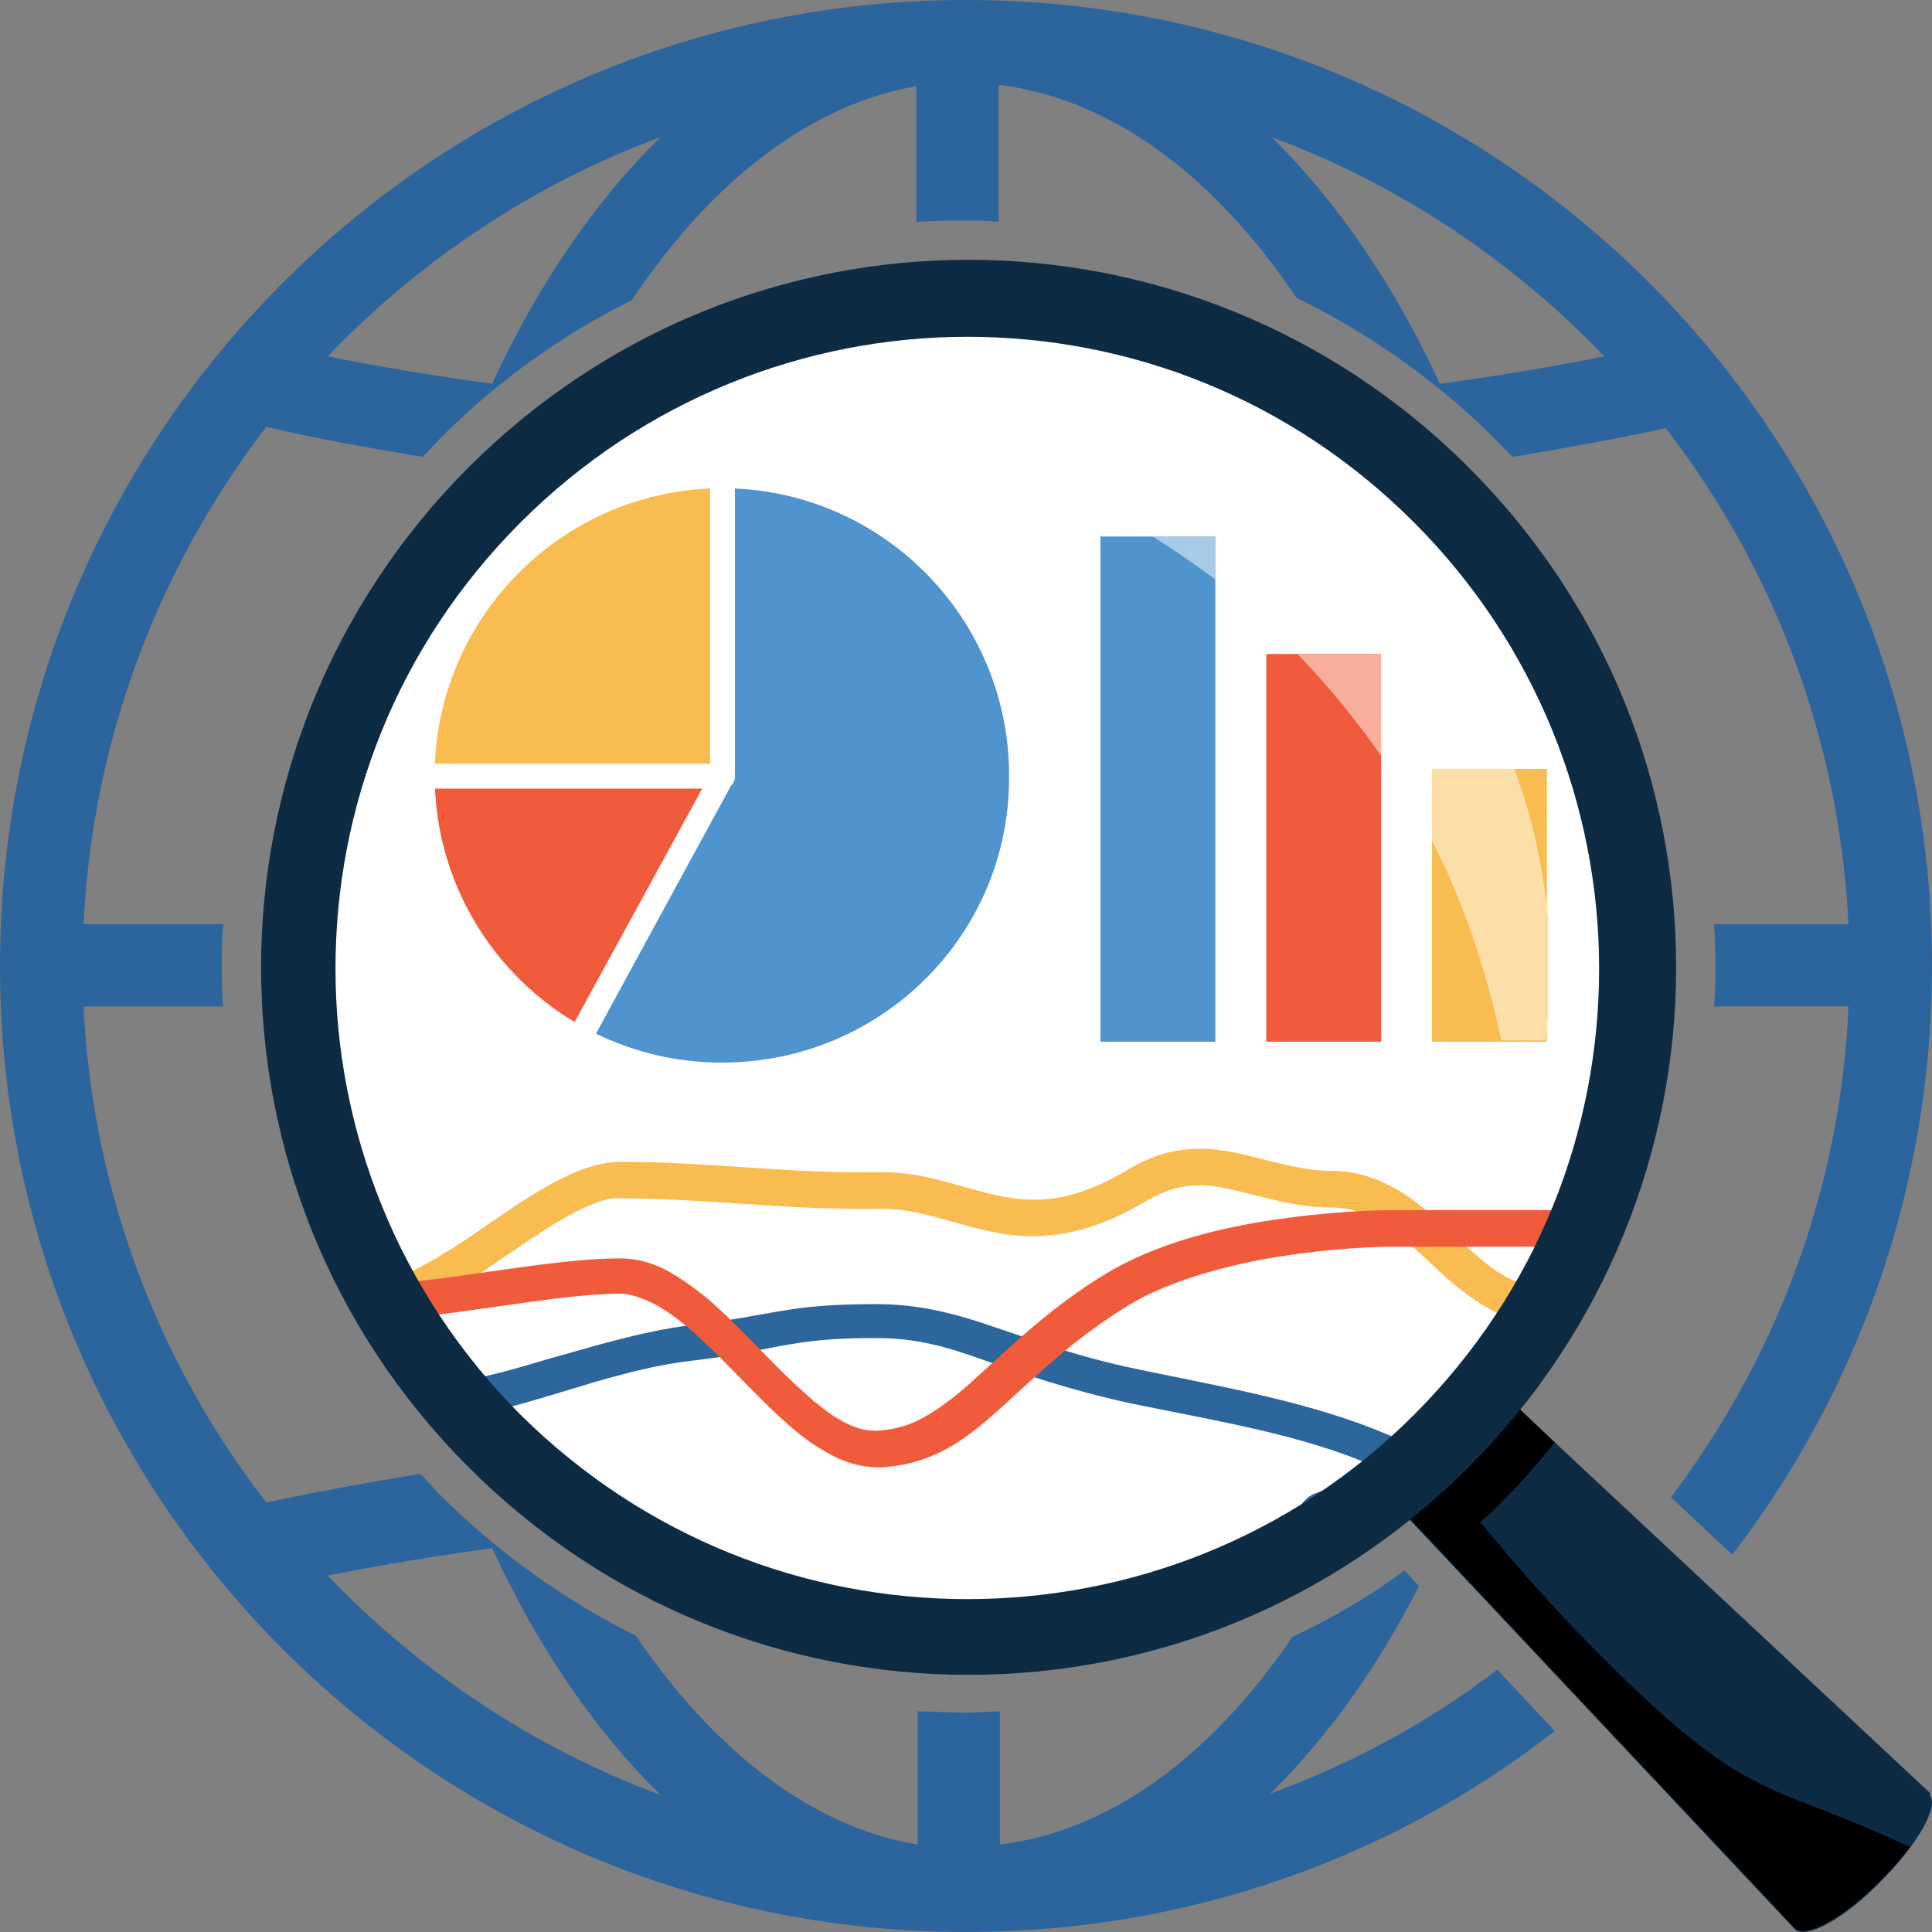
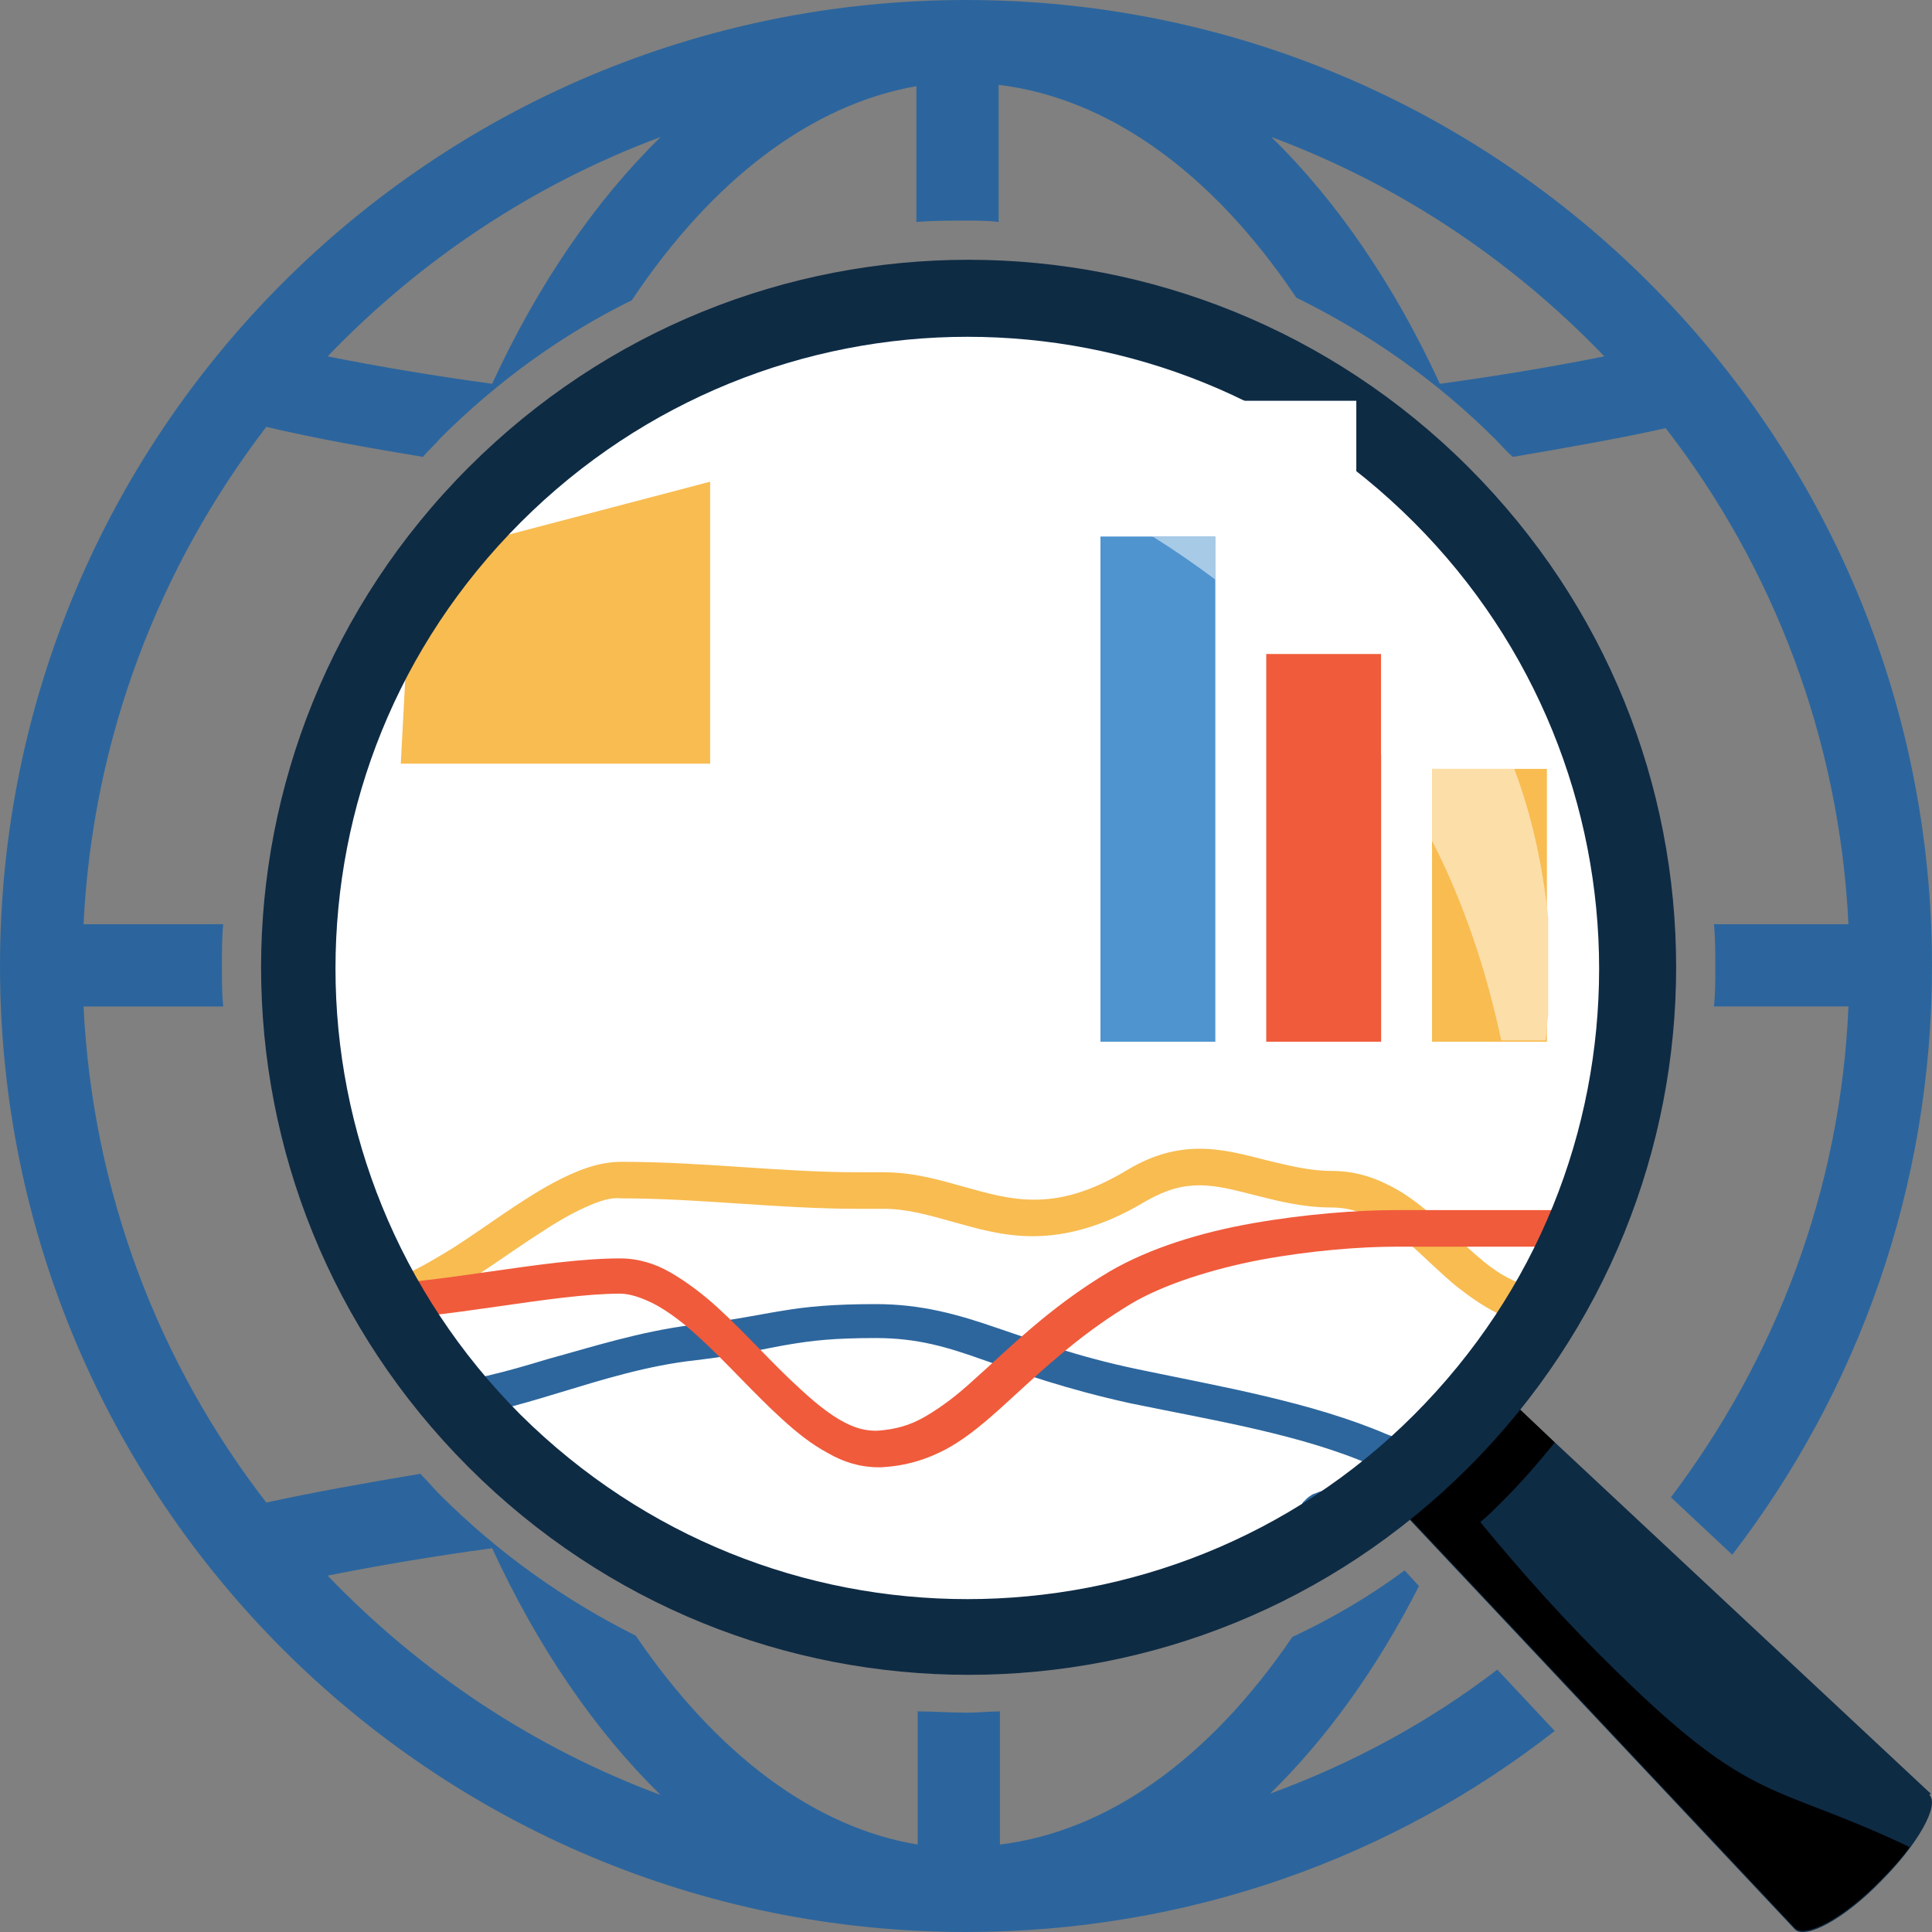
<svg xmlns="http://www.w3.org/2000/svg" id="Layer_1" style="enable-background:new 0 0 148 148;" version="1.1" viewBox="0 0 148 148" x="0px" y="0px">
  <rect x="0" y="0" width="148" height="148" fill="#808080" stroke="none" />
  <style type="text/css">
	.st0{fill:#2C659D;}
	.st1{fill:#FFFFFF;}
	.st2{fill:#2D669D;}
	.st3{fill:#F8BC51;}
	.st4{fill:#F05B3B;}
	.st5{fill:#4F94CF;}
	.st6{fill:#0E2B44;}
	.st7{fill:#A7CAE7;}
	.st8{fill:#F8AD9D;}
	.st9{fill:#FCDEA8;}
</style>
  <path class="st0" d="M114.7,127.9c-5.2,4-11.1,7.2-17.4,9.5c4.3-4.2,8.2-9.6,11.4-15.9l-1.1-1.2c-2.7,2-5.6,3.7-8.6,5.1&#10; c-6.4,9.4-14.2,14.9-22.4,15.9l0-10.2c-0.8,0-1.7,0.1-2.5,0.1h0h0h0c-1.3,0-2.6-0.1-3.8-0.1l0,10.2c-7.9-1.3-15.4-6.9-21.6-16&#10; c-5.4-2.7-10.5-6.3-15-10.8c-0.5-0.5-1-1.1-1.5-1.6c-4.2,0.7-8.1,1.4-11.8,2.2c-8.2-10.6-13.3-23.7-14-38l10.7,0&#10; c-0.1-1-0.1-2.1-0.1-3.1v0v0c0-1.1,0-2.2,0.1-3.2l-10.7,0c0.7-14.3,5.8-27.4,14-38.1c3.8,0.9,7.8,1.6,12,2.3&#10; c0.4-0.5,0.9-0.9,1.3-1.4c4.4-4.4,9.4-8,14.7-10.6c6.2-9.3,13.8-15,21.8-16.4l0,10.4c1.3-0.1,2.6-0.1,3.9-0.1h0h0&#10; c0.8,0,1.6,0,2.4,0.1l0-10.5c8.3,1,16.3,6.6,22.8,16.3c5.5,2.7,10.7,6.3,15.3,10.9c0,0,0,0,0,0c0.4,0.4,0.8,0.9,1.3,1.3&#10; c4.1-0.7,8.1-1.4,11.7-2.2c8.2,10.6,13.3,23.7,14,38l-10.3,0c0.1,1.1,0.1,2.2,0.1,3.3v0v0c0,1,0,2-0.1,3l10.3,0&#10; c-0.6,14.1-5.6,27-13.6,37.6l4.7,4.4C142.3,106.6,148,91,148,74c0-40.9-33.1-74-74-74S0,33.1,0,74s33.1,74,74,74&#10; c17,0,32.7-5.7,45.1-15.4L114.7,127.9z M122.9,27.3c-4,0.8-8.2,1.5-12.6,2.1c-3.5-7.6-7.9-14-12.9-18.9&#10; C107.1,14.1,115.8,19.9,122.9,27.3z M50.6,10.5c-5,4.9-9.4,11.3-12.9,18.9c-4.4-0.6-8.6-1.3-12.6-2.1C32.2,19.9,40.9,14.1,50.6,10.5&#10; z M25.1,120.7c4-0.8,8.2-1.5,12.6-2.1c3.5,7.6,7.9,14,12.9,18.9C40.9,133.9,32.2,128.1,25.1,120.7z" />
  <g>
    <path class="st1" d="M124.6,74.1c0,28.3-22.3,51.2-49.7,51.2s-49.7-22.9-49.7-51.2s22.3-51.2,49.7-51.2S124.6,45.8,124.6,74.1" />
    <path class="st2" d="M103.1,114.8c-0.6,0-1,0-1.2,0l-0.1,0h0l-0.2,0.9l0.4-0.8c-0.2-0.1-0.2-0.1-0.2-0.1l-0.2,0.9l0.4-0.8l-0.6,1.1&#10;  l1-0.8c-0.2-0.2-0.3-0.3-0.4-0.3l-0.6,1.1l1-0.8l-1,0.9h1.3c0-0.3-0.2-0.7-0.3-0.9l-1,0.9h1.3h-1.3l1.2,0.6&#10;  c0.1-0.1,0.1-0.3,0.1-0.6h-1.3l1.2,0.6l-1.1-0.6l0.8,1c0.1-0.1,0.2-0.2,0.4-0.4l-1.1-0.6l0.8,1l-0.6-0.7l0.4,0.8l0.1-0.1l-0.6-0.7&#10;  l0.4,0.8l-0.2-0.3l0.1,0.3l0,0l-0.2-0.3l0.1,0.3c0,0,0.2-0.1,0.4-0.1c0.4-0.1,1-0.3,1.6-0.5c1-0.3,2.1-0.6,3-1.1&#10;  c0.5-0.2,0.9-0.5,1.3-0.9c0.2-0.2,0.4-0.4,0.6-0.7c0.2-0.3,0.3-0.7,0.3-1c0-0.4-0.1-0.7-0.3-1.1c-0.3-0.5-0.6-0.8-1-1.1&#10;  c-0.4-0.3-0.9-0.6-1.5-0.8c-5.8-2.5-12.9-3.7-19.1-5c-4.8-1-7.9-2.2-10.9-3.2c-2.9-1-5.7-1.8-9.2-1.8c-3.3,0-5.3,0.2-7.1,0.5&#10;  c-1.9,0.3-3.6,0.7-7,1.1l0,0c-4,0.5-7.7,1.7-11,2.6c-3.3,1-6.2,1.8-8.4,1.8v2.7c2.9,0,5.9-0.9,9.2-1.9c3.3-1,6.8-2.1,10.5-2.5l0,0&#10;  c3.4-0.4,5.3-0.9,7.1-1.2c1.8-0.3,3.4-0.5,6.7-0.5c3.2,0,5.5,0.7,8.3,1.7c2.9,1,6.2,2.2,11.2,3.3c6.3,1.3,13.2,2.4,18.6,4.8&#10;  c0.6,0.3,1,0.5,1.2,0.7l0.1,0.1l0,0l0.4-0.3h-0.5c0,0.1,0.1,0.3,0.1,0.3l0.4-0.3h-0.5h0.6l-0.5-0.2c0,0-0.1,0.1-0.1,0.2h0.6&#10;  l-0.5-0.2l0.3,0.1l-0.3-0.2l0,0l0.3,0.1l-0.3-0.2l0.1,0l-0.1,0l0,0l0.1,0l-0.1,0c0,0-0.1,0.1-0.3,0.2c-0.3,0.2-0.8,0.4-1.4,0.6&#10;  c-0.9,0.3-1.9,0.6-2.7,0.8c-0.4,0.1-0.8,0.2-1.1,0.3c-0.2,0.1-0.3,0.1-0.5,0.2c-0.1,0.1-0.2,0.1-0.4,0.3c-0.1,0.1-0.2,0.2-0.3,0.3&#10;  c-0.1,0.2-0.2,0.4-0.2,0.7c0,0.3,0.1,0.6,0.2,0.7c0.2,0.4,0.5,0.5,0.6,0.5c0.3,0.1,0.4,0.1,0.6,0.2c0.2,0,0.4,0,0.7,0.1&#10;  c0.3,0,0.6,0,1,0L103.1,114.8L103.1,114.8L103.1,114.8z" />
    <path class="st3" d="M118.9,98.8c-1.5,0-2.7-0.5-3.9-1.2c-1.8-1.1-3.5-3-5.5-4.7c-1-0.8-2-1.6-3.3-2.2c-1.2-0.6-2.6-1-4.1-1&#10;  c-1.8,0-3.3-0.4-5-0.8c-1.6-0.4-3.3-0.9-5.2-0.9c-1.7,0-3.5,0.4-5.5,1.6l0,0c-3,1.8-5.2,2.3-7.2,2.3c-1.9,0-3.6-0.5-5.4-1&#10;  c-1.8-0.5-3.8-1.1-6.1-1.1c-0.1,0-0.3,0-0.4,0h0c-0.5,0-1.1,0-1.6,0c-5.9,0-11.8-0.8-18.1-0.8c-1.8,0-3.5,0.7-5.2,1.6&#10;  c-2.6,1.4-5.2,3.4-7.7,5c-1.3,0.8-2.5,1.5-3.6,2c-1.1,0.5-2.2,0.8-3,0.8v2.7c1.9,0,3.7-0.7,5.4-1.6c2.7-1.4,5.3-3.4,7.8-5&#10;  c1.2-0.8,2.4-1.5,3.5-2c1.1-0.5,2-0.8,2.8-0.7c6,0,12,0.8,18.1,0.8c0.6,0,1.1,0,1.7,0h0c0.1,0,0.2,0,0.3,0c1.8,0,3.5,0.5,5.3,1&#10;  c1.8,0.5,3.8,1.1,6.1,1.1c2.5,0,5.4-0.7,8.7-2.7l0,0c1.6-0.9,2.8-1.2,4.1-1.2c1.4,0,2.8,0.4,4.4,0.8c1.6,0.4,3.5,0.9,5.7,0.9&#10;  c1.5,0,2.7,0.5,3.9,1.2c1.8,1.1,3.5,3,5.5,4.7c1,0.8,2.1,1.6,3.3,2.2c1.2,0.6,2.6,1,4.2,1L118.9,98.8L118.9,98.8L118.9,98.8z" />
    <path class="st4" d="M120.8,92.7c-7.1,0-6.8,0-13.9,0c-2.9,0-6.9,0.3-10.9,1c-4,0.7-7.9,1.9-11,3.7c-4.7,2.8-7.8,6-10.4,8.3&#10;  c-1.3,1.2-2.5,2.1-3.7,2.8c-1.2,0.7-2.3,1-3.7,1.1l-0.1,0c-0.6,0-1.2-0.1-1.9-0.4c-1.2-0.5-2.5-1.5-3.9-2.8&#10;  c-2.1-1.9-4.2-4.3-6.4-6.3c-1.1-1-2.3-1.9-3.5-2.6c-1.2-0.7-2.5-1.1-3.9-1.1c-2.9,0-6.4,0.5-9.9,1c-3.5,0.5-6.9,1-9.7,1v2.7&#10;  c3.1,0,6.6-0.5,10.1-1c3.5-0.5,6.9-1,9.5-1c0.6,0,1.3,0.2,2,0.5c1.2,0.5,2.6,1.5,4,2.8c2.1,1.9,4.2,4.3,6.4,6.3&#10;  c1.1,1,2.2,1.9,3.5,2.6c1.2,0.7,2.5,1.1,3.9,1.1l0.2,0c1.9-0.1,3.5-0.6,5-1.4c2.2-1.2,4.1-3.1,6.2-5c2.2-2,4.6-4.1,7.9-6.1&#10;  c2.5-1.5,6.3-2.7,10-3.4c3.8-0.7,7.6-1,10.4-1c7,0,6.7,0,13.9,0L120.8,92.7L120.8,92.7z" />
-     <polyline class="st5" points="80,35.8 55.3,35.8 55.3,59.4 42.6,82.9 80.2,81.5 80,35.8" />
    <path class="st1" d="M80,35.8v-0.9H55.3c-0.2,0-0.5,0.1-0.6,0.3c-0.2,0.2-0.3,0.4-0.3,0.6v23.4L41.8,82.5c-0.2,0.3-0.1,0.6,0,0.9&#10;  s0.5,0.4,0.8,0.4l37.7-1.4c0.5,0,0.9-0.4,0.9-0.9l-0.2-45.7c0-0.5-0.4-0.9-0.9-0.9L80,35.8l-0.9,0l0.2,44.8L44.1,82l12-22.1&#10;  c0.1-0.1,0.1-0.3,0.1-0.4V36.7H80L80,35.8l-0.9,0L80,35.8" />
-     <polygon class="st4" points="35.9,80.7 29.8,59.4 55.3,59.4 42.6,82.9" />
    <path class="st1" d="M35.9,80.7l0.9-0.3L31,60.4l22.8,0L42.1,81.8l-5.9-2L35.9,80.7l0.9-0.3L35.9,80.7l-0.3,0.9l6.6,2.3&#10;  c0.4,0.1,0.9,0,1.1-0.4l12.8-23.5c0.2-0.3,0.1-0.6,0-0.9s-0.5-0.4-0.8-0.4l-25.6,0c-0.3,0-0.6,0.1-0.7,0.4s-0.2,0.5-0.1,0.8&#10;  l6.1,21.2c0.1,0.3,0.3,0.5,0.6,0.6L35.9,80.7z" />
    <polygon class="st3" points="32.5,41.7 29.8,59.4 55.3,59.4 55.3,35.8" />
    <path class="st1" d="M32.5,41.7h-0.9l-2.7,17.8c0,0.2,0.1,0.5,0.3,0.6c0.2,0.2,0.4,0.3,0.6,0.3l25.6,0c0.5,0,0.9-0.4,0.9-0.9V35.8&#10;  c0-0.3-0.1-0.5-0.3-0.7c-0.2-0.2-0.5-0.2-0.8-0.2l-22.8,5.9c-0.4,0.1-0.7,0.5-0.7,0.9L32.5,41.7l0.2,0.9l21.7-5.7v21.6l-23.7,0&#10;  l0.9-16.9L32.5,41.7l0.2,0.9L32.5,41.7z" />
-     <path class="st1" d="M26.6,49v39.2h57.4V30.7H44.9 M55.3,81.4c-12.2,0-22-9.9-22-22s9.9-22,22-22c12.2,0,22,9.9,22,22&#10;  C77.4,71.6,67.5,81.4,55.3,81.4" />
    <polyline class="st5" points="93.1,41.1 84.3,41.1 84.3,79.8 93.1,79.8 93.1,41.1" />
    <polyline class="st4" points="105.8,50.1 97,50.1 97,79.8 105.8,79.8 105.8,50.1" />
    <polyline class="st3" points="118.5,58.9 109.7,58.9 109.7,79.8 118.5,79.8 118.5,58.9" />
    <path class="st6" d="M114.3,106l-8.3,8.3l31.5,33.5c0.8,0.8,3.8-0.8,6.6-3.7c2.8-2.8,4.5-5.8,3.7-6.6l0.1-0.1L114.3,106z" />
    <path d="M123.8,128c-3.8-3.7-7.2-7.5-10.4-11.4c0.6-0.5,1.1-1,1.7-1.6c1.4-1.4,2.8-3,4-4.5l-4.2-4c-1.2,1.5-2.5,3-3.9,4.4&#10;  c-0.4,0.4-0.8,0.7-1.2,1.1c-0.2-0.3-0.4-0.6-0.7-0.9l-3.1,3.1l31.5,33.5c0.8,0.8,3.8-0.8,6.6-3.7c0.9-0.9,1.6-1.7,2.2-2.5&#10;  C135.8,136.5,134.4,138.4,123.8,128z" />
    <path class="st6" d="M110.4,37.9l-2.1,2.1c9.4,9.4,14.2,21.8,14.2,34.2c0,12.4-4.7,24.7-14.2,34.2c-9.4,9.4-21.8,14.1-34.2,14.1&#10;  c-12.4,0-24.7-4.7-34.2-14.1c-9.4-9.4-14.2-21.8-14.2-34.2c0-12.4,4.7-24.7,14.2-34.2c9.4-9.4,21.8-14.2,34.2-14.2&#10;  c12.4,0,24.7,4.7,34.2,14.2L110.4,37.9l2.1-2.1C101.9,25.2,88,19.9,74.2,19.9c-13.9,0-27.7,5.3-38.3,15.9&#10;  C25.3,46.4,20,60.3,20,74.1c0,13.9,5.3,27.7,15.9,38.3c10.6,10.6,24.4,15.9,38.3,15.9c13.9,0,27.7-5.3,38.3-15.9&#10;  c10.6-10.6,15.9-24.5,15.9-38.3c0-13.9-5.3-27.7-15.9-38.3L110.4,37.9" />
    <path class="st1" d="M118.3,79.8H115c0.6,3.2,1,6.3,1.1,9.5C117.2,86.2,117.9,83,118.3,79.8 M118.5,70.3v7.5&#10;  C118.8,75.4,118.8,72.8,118.5,70.3 M84.1,30.7v8c1.4,0.7,2.9,1.5,4.2,2.4h4.8v3.3c2,1.5,3.9,3.2,5.7,5c0.2,0.2,0.4,0.4,0.6,0.6h6.4&#10;  v7.8c1.4,2.1,2.7,4.3,3.9,6.5v-5.5h6.3c-2.2-5.9-5.6-11.5-10.4-16.3C99.5,36.5,92,32.5,84.1,30.7 M74.2,29.6&#10;  c-3.3,0-6.6,0.4-9.9,1.1h19.7C80.8,30,77.5,29.6,74.2,29.6" />
-     <path class="st1" d="M84.1,30.7H64.3c-1.8,0.4-3.6,0.9-5.3,1.6c8.6,0.3,17.2,2.4,25.1,6.4V30.7C84.1,30.7,84.1,30.7,84.1,30.7" />
+     <path class="st1" d="M84.1,30.7c-1.8,0.4-3.6,0.9-5.3,1.6c8.6,0.3,17.2,2.4,25.1,6.4V30.7C84.1,30.7,84.1,30.7,84.1,30.7" />
    <path class="st7" d="M93.1,41.1h-4.8c1.6,1,3.2,2.1,4.8,3.3V41.1" />
-     <path class="st8" d="M105.8,50.1h-6.4c2.4,2.5,4.5,5.1,6.4,7.8V50.1" />
    <path class="st9" d="M116,58.9h-6.3v5.5c2.5,4.9,4.2,10.1,5.3,15.3h3.4c0.1-0.6,0.1-1.3,0.2-1.9v-7.5&#10;  C118.2,66.5,117.4,62.6,116,58.9" />
  </g>
</svg>